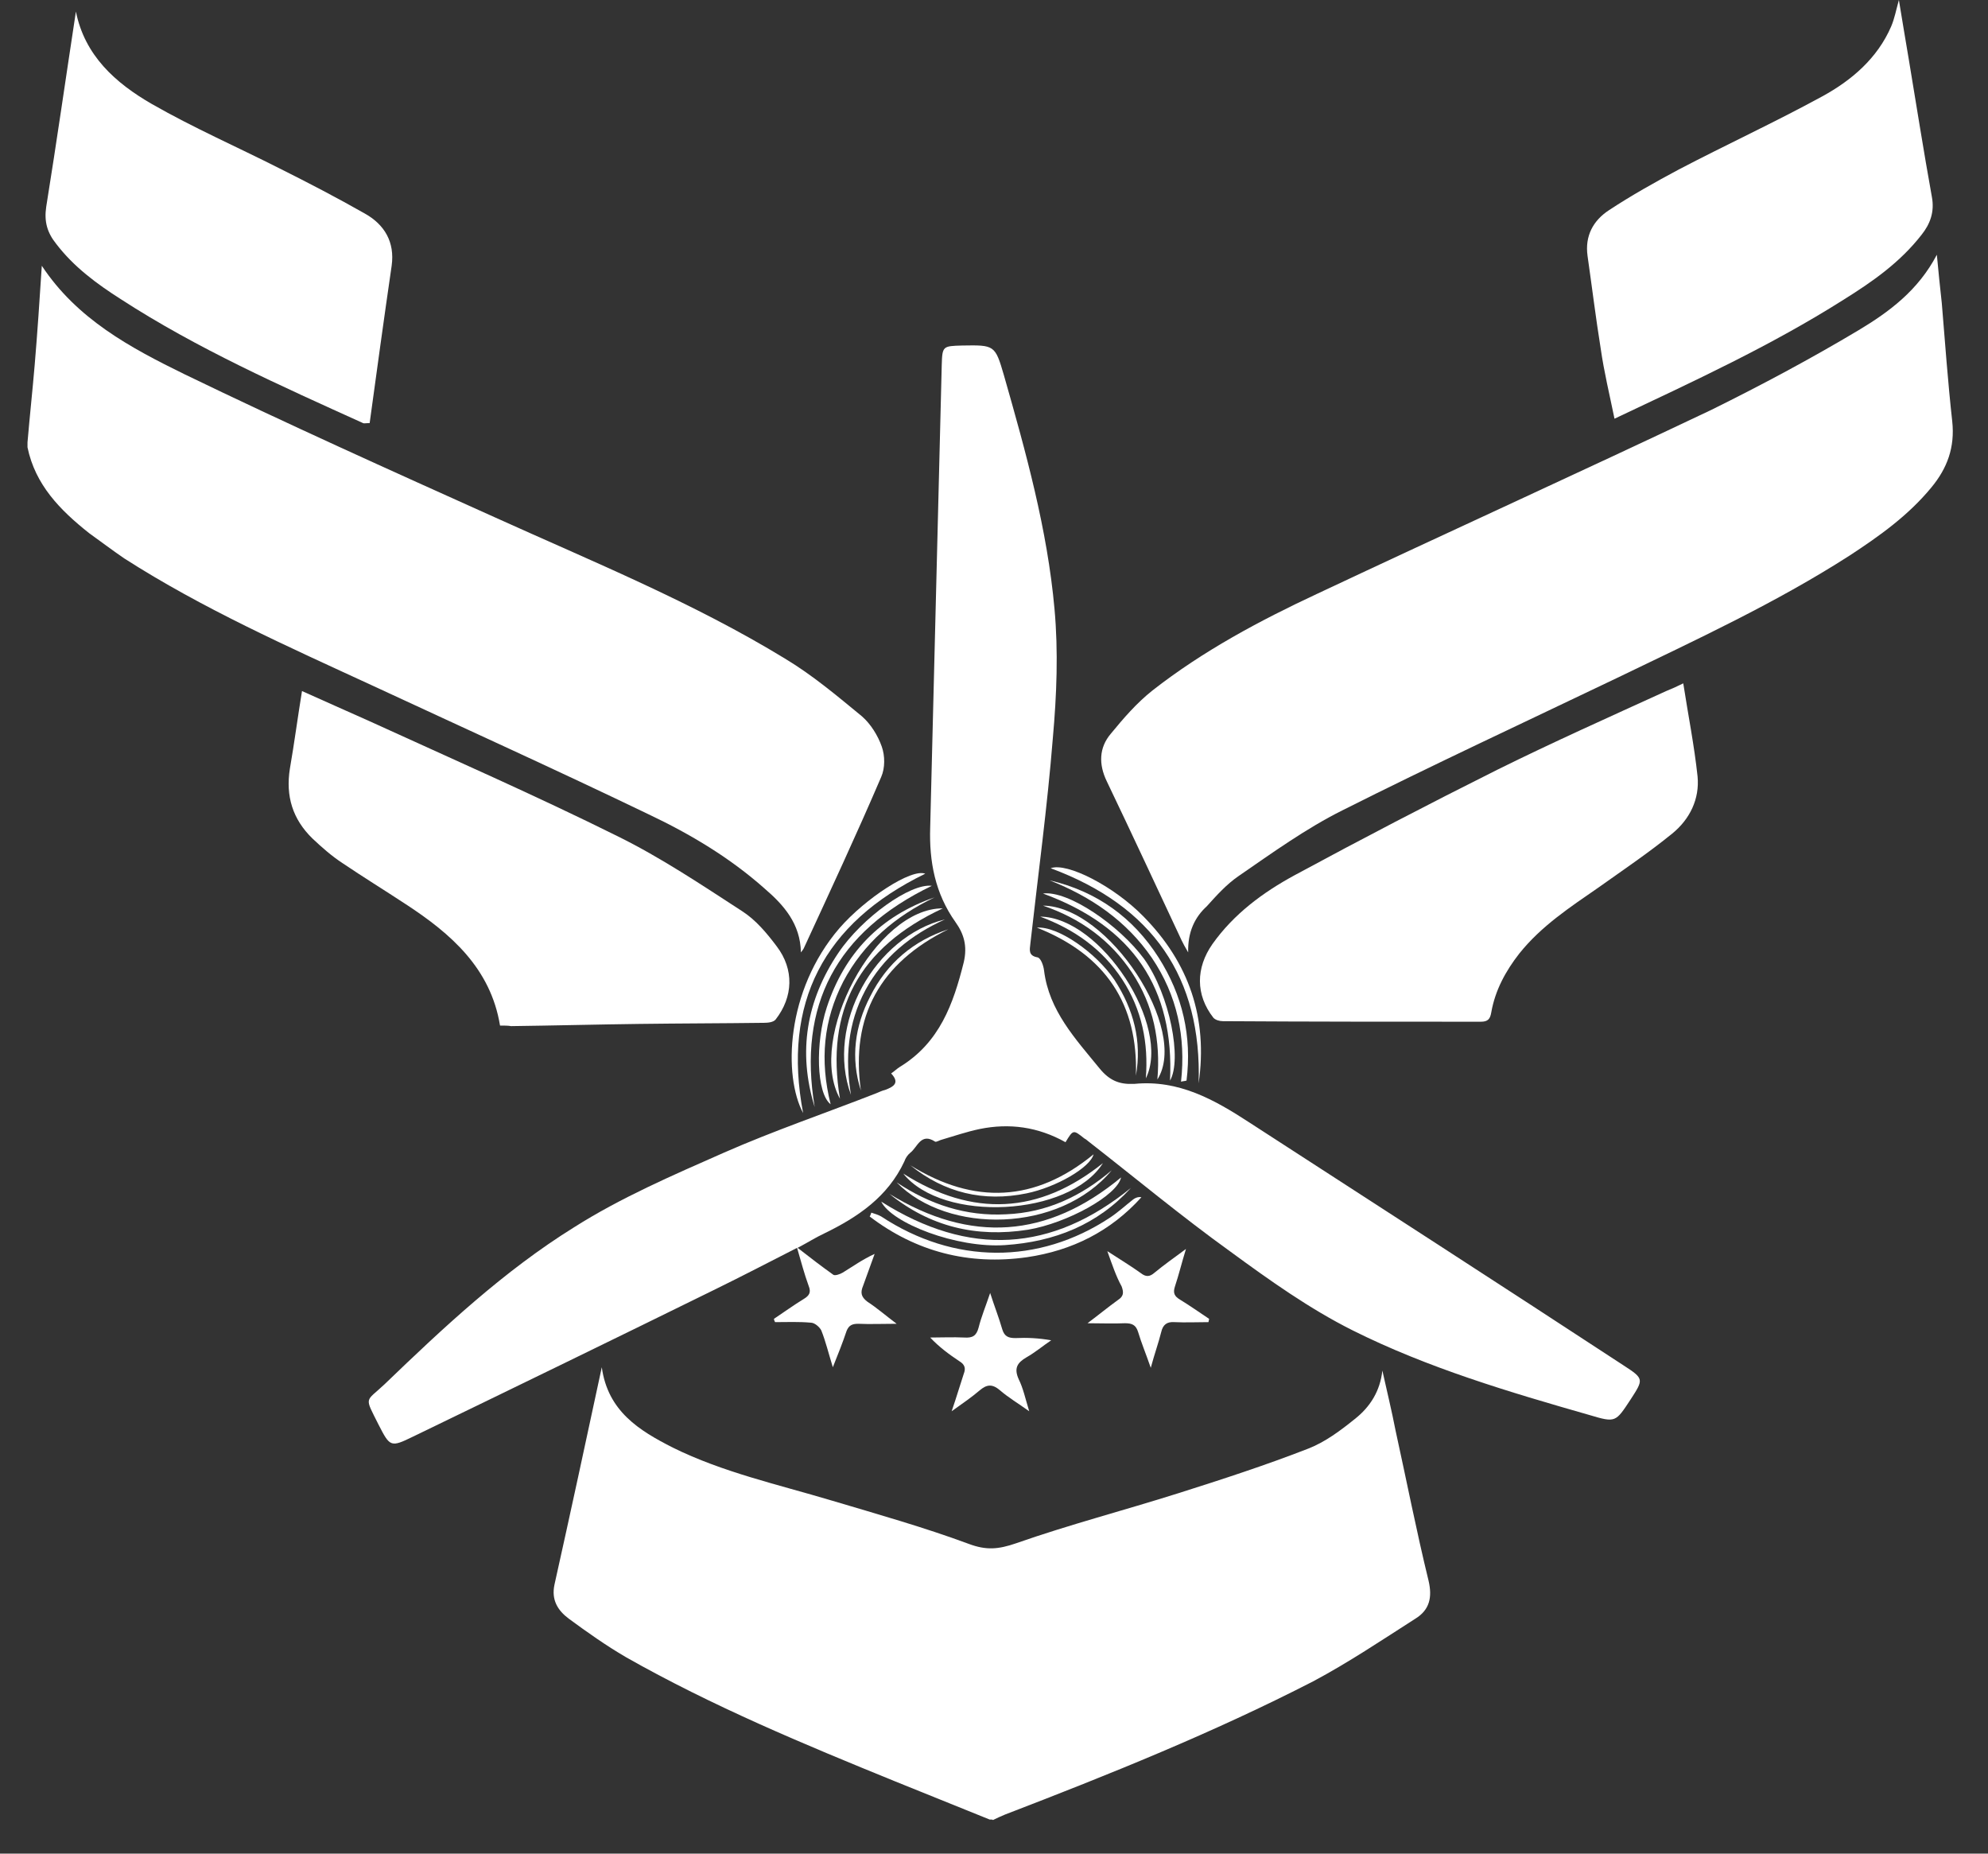
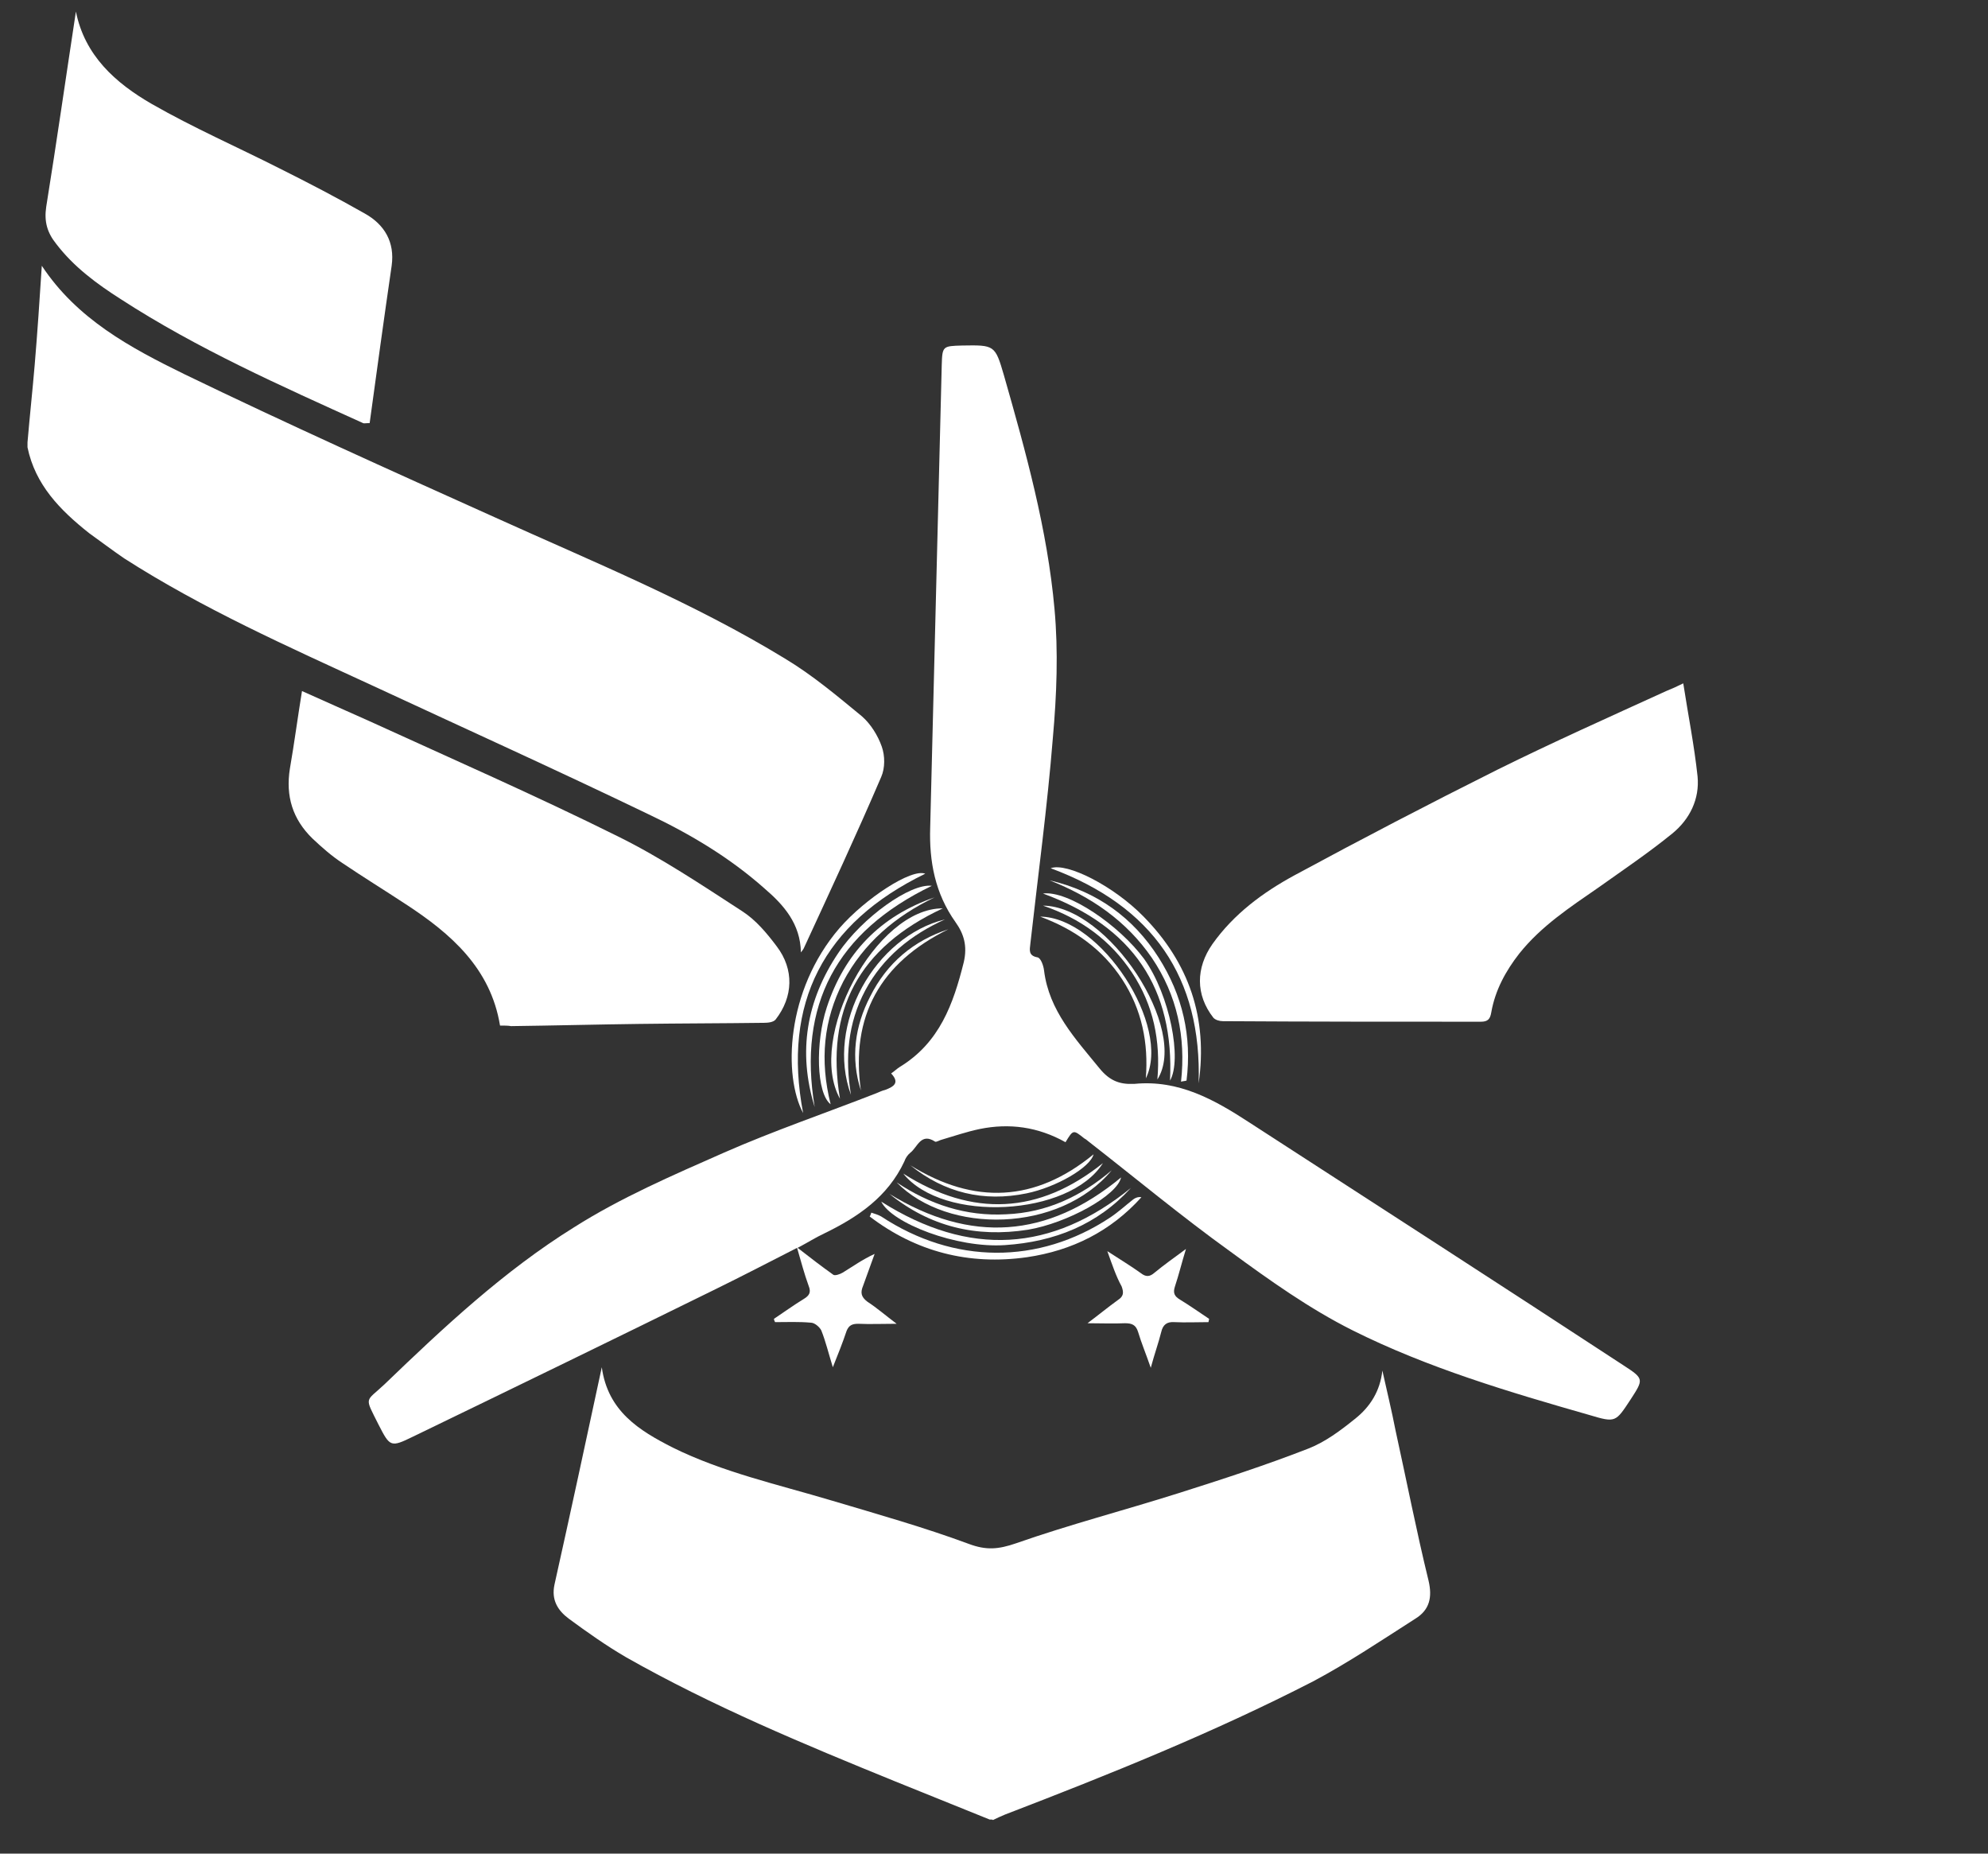
<svg xmlns="http://www.w3.org/2000/svg" version="1.1" id="Livello_1" x="0px" y="0px" viewBox="0 0 36.14 33.69" style="enable-background:new 0 0 36.14 33.69;" xml:space="preserve">
  <rect x="0" y="0" width="36.14" height="33.69" fill="#333333" stroke="none" />
  <style type="text/css">
	.st0{fill:#FFFFFF;}
</style>
  <g>
    <path class="st0" d="M17.99,33.07c-0.57-0.23-1.14-0.46-1.71-0.69c-1.67-0.68-3.33-1.37-4.9-2.26c-0.36-0.21-0.7-0.45-1.04-0.7   c-0.2-0.15-0.32-0.34-0.26-0.62c0.29-1.3,0.57-2.6,0.86-3.95c0.11,0.8,0.68,1.15,1.29,1.46c0.91,0.45,1.91,0.67,2.88,0.96   c0.84,0.25,1.69,0.49,2.5,0.79c0.32,0.12,0.54,0.1,0.86-0.01c0.97-0.34,1.97-0.6,2.95-0.91c0.79-0.25,1.59-0.51,2.36-0.81   c0.31-0.12,0.59-0.33,0.85-0.54c0.28-0.22,0.46-0.51,0.5-0.88c0.08,0.36,0.17,0.73,0.24,1.09c0.2,0.91,0.38,1.83,0.6,2.73   c0.07,0.3,0.02,0.53-0.24,0.69c-0.61,0.39-1.22,0.8-1.86,1.14c-1.81,0.93-3.7,1.69-5.6,2.42c-0.07,0.03-0.14,0.06-0.22,0.1   C18.05,33.07,18.02,33.07,17.99,33.07z" />
    <path class="st0" d="M0.5,8.04c0.04-0.47,0.09-0.93,0.13-1.4c0.05-0.59,0.09-1.19,0.13-1.81C1.4,5.8,2.37,6.32,3.35,6.8   c1.86,0.9,3.75,1.75,5.64,2.6c1.79,0.81,3.61,1.55,5.28,2.57c0.5,0.3,0.95,0.68,1.4,1.05c0.16,0.14,0.29,0.35,0.36,0.55   c0.06,0.17,0.06,0.39-0.01,0.55c-0.45,1.05-0.93,2.08-1.41,3.12c-0.01,0.02-0.02,0.03-0.05,0.07c-0.01-0.52-0.31-0.86-0.66-1.16   c-0.63-0.56-1.35-0.99-2.11-1.35c-1.66-0.8-3.34-1.56-5.02-2.34c-1.54-0.71-3.09-1.4-4.51-2.31C2.04,10,1.83,9.84,1.62,9.69   C1.09,9.27,0.64,8.81,0.5,8.13C0.5,8.1,0.5,8.07,0.5,8.04z" />
    <path class="st0" d="M19.37,20.76c-0.5-0.28-1.02-0.35-1.56-0.24c-0.24,0.05-0.47,0.13-0.71,0.2c-0.03,0.01-0.08,0.04-0.1,0.03   c-0.26-0.17-0.32,0.1-0.45,0.2c-0.05,0.04-0.09,0.1-0.11,0.16c-0.3,0.64-0.84,1.01-1.46,1.31c-0.15,0.07-0.29,0.16-0.48,0.26   c0.23,0.18,0.44,0.34,0.65,0.49c0.03,0.02,0.12-0.01,0.17-0.04c0.18-0.11,0.36-0.24,0.58-0.34c-0.07,0.19-0.14,0.39-0.21,0.58   c-0.05,0.12-0.04,0.2,0.08,0.29c0.17,0.11,0.33,0.25,0.53,0.4c-0.26,0-0.48,0.01-0.7,0c-0.11,0-0.17,0.03-0.21,0.13   c-0.07,0.21-0.15,0.41-0.25,0.66c-0.08-0.26-0.13-0.47-0.21-0.67c-0.03-0.06-0.12-0.14-0.19-0.14c-0.22-0.02-0.43-0.01-0.65-0.01   c-0.01-0.02-0.02-0.04-0.02-0.06c0.18-0.12,0.36-0.25,0.54-0.36c0.1-0.06,0.14-0.12,0.09-0.24c-0.08-0.22-0.14-0.45-0.21-0.69   c-0.51,0.26-0.99,0.51-1.48,0.75c-1.83,0.9-3.66,1.79-5.5,2.68c-0.41,0.2-0.42,0.19-0.63-0.22c-0.26-0.52-0.24-0.4,0.11-0.73   c1.07-1.03,2.17-2.06,3.44-2.85c0.85-0.54,1.8-0.95,2.73-1.36c0.91-0.4,1.85-0.72,2.77-1.08c0.05-0.02,0.11-0.05,0.16-0.06   c0.16-0.06,0.27-0.13,0.11-0.3c0.06-0.04,0.11-0.09,0.16-0.12c0.72-0.44,0.97-1.14,1.16-1.9c0.07-0.3,0-0.52-0.15-0.73   c-0.37-0.52-0.48-1.1-0.46-1.72c0.07-2.8,0.14-5.6,0.21-8.41c0.01-0.34,0.02-0.34,0.37-0.35c0.59-0.01,0.6-0.01,0.76,0.54   c0.4,1.4,0.79,2.8,0.92,4.25c0.07,0.77,0.04,1.56-0.03,2.34c-0.1,1.25-0.27,2.5-0.41,3.75c-0.01,0.1-0.04,0.21,0.13,0.24   c0.06,0.01,0.11,0.15,0.12,0.24c0.09,0.73,0.57,1.24,1.01,1.78c0.18,0.22,0.36,0.29,0.61,0.28c0.01,0,0.01,0,0.02,0   c0.81-0.08,1.46,0.29,2.09,0.7c2.27,1.47,4.55,2.94,6.81,4.42c0.37,0.24,0.36,0.25,0.12,0.62c-0.27,0.41-0.27,0.42-0.74,0.28   c-1.47-0.42-2.95-0.86-4.31-1.54c-0.78-0.39-1.51-0.91-2.22-1.43c-0.89-0.64-1.73-1.34-2.59-2.01c-0.02-0.02-0.05-0.04-0.07-0.05   C19.51,20.53,19.51,20.53,19.37,20.76z" />
-     <path class="st0" d="M21.6,17.31c-0.06-0.1-0.09-0.16-0.12-0.22c-0.45-0.96-0.9-1.93-1.36-2.89c-0.15-0.31-0.14-0.61,0.07-0.86   c0.23-0.28,0.47-0.56,0.76-0.79c0.92-0.72,1.95-1.27,3-1.76c2.38-1.12,4.78-2.21,7.16-3.34C32.02,7,32.92,6.52,33.79,6   c0.55-0.33,1.08-0.72,1.42-1.37c0.03,0.33,0.06,0.6,0.09,0.88c0.06,0.72,0.11,1.43,0.19,2.15c0.05,0.47-0.09,0.85-0.38,1.2   c-0.42,0.51-0.94,0.88-1.49,1.24c-1.34,0.86-2.79,1.53-4.22,2.22c-1.67,0.8-3.35,1.58-5,2.41c-0.66,0.33-1.27,0.77-1.88,1.19   c-0.22,0.15-0.4,0.35-0.58,0.55C21.72,16.67,21.59,16.94,21.6,17.31z" />
    <path class="st0" d="M9.09,18.64c-0.17-1.04-0.89-1.67-1.72-2.21c-0.38-0.25-0.77-0.49-1.14-0.74c-0.2-0.13-0.38-0.29-0.55-0.45   c-0.36-0.35-0.49-0.77-0.41-1.27c0.08-0.46,0.14-0.92,0.22-1.41c0.42,0.19,0.81,0.36,1.21,0.54c1.51,0.69,3.04,1.36,4.53,2.1   c0.79,0.39,1.52,0.88,2.26,1.36c0.25,0.16,0.45,0.4,0.63,0.64c0.32,0.42,0.3,0.92-0.02,1.33c-0.04,0.05-0.14,0.06-0.21,0.06   c-0.76,0.01-1.51,0.01-2.27,0.02c-0.78,0.01-1.55,0.03-2.33,0.04C9.24,18.64,9.17,18.64,9.09,18.64z" />
    <path class="st0" d="M30.6,12.42c0.09,0.58,0.2,1.13,0.26,1.69c0.04,0.41-0.14,0.78-0.46,1.04c-0.43,0.35-0.89,0.66-1.34,0.98   c-0.52,0.36-1.04,0.7-1.44,1.2c-0.25,0.32-0.44,0.67-0.51,1.07c-0.02,0.12-0.06,0.17-0.19,0.17c-1.56,0-3.13,0-4.69-0.01   c-0.06,0-0.13-0.02-0.17-0.06c-0.33-0.42-0.32-0.91-0.02-1.34c0.39-0.55,0.92-0.94,1.49-1.25c1.22-0.66,2.45-1.3,3.69-1.92   c1.01-0.5,2.04-0.96,3.07-1.43C30.39,12.52,30.48,12.48,30.6,12.42z" />
-     <path class="st0" d="M34.52,0c0.06,0.37,0.12,0.72,0.18,1.08c0.14,0.84,0.27,1.67,0.42,2.5c0.05,0.27-0.03,0.49-0.19,0.69   c-0.39,0.5-0.89,0.85-1.42,1.18c-1.31,0.83-2.72,1.48-4.16,2.16c-0.09-0.44-0.19-0.85-0.25-1.27c-0.09-0.56-0.16-1.13-0.24-1.69   c-0.05-0.36,0.1-0.64,0.39-0.83c0.41-0.27,0.84-0.51,1.27-0.74c0.86-0.45,1.75-0.86,2.61-1.33c0.53-0.29,1-0.69,1.25-1.27   C34.44,0.34,34.47,0.18,34.52,0z" />
    <path class="st0" d="M1.38,0.21c0.16,0.8,0.72,1.3,1.38,1.68c0.75,0.43,1.55,0.78,2.32,1.17c0.52,0.26,1.04,0.53,1.55,0.82   C6.99,4.08,7.18,4.4,7.12,4.83c-0.14,0.96-0.27,1.91-0.4,2.86c-0.08,0-0.1,0.01-0.12,0c-1.5-0.68-3.01-1.35-4.4-2.25   C1.76,5.16,1.34,4.85,1.02,4.43C0.86,4.23,0.8,4.03,0.84,3.76C1.03,2.58,1.2,1.39,1.38,0.21z" />
-     <path class="st0" d="M17.3,25.65c0.09-0.26,0.15-0.47,0.22-0.68c0.04-0.1,0.02-0.17-0.08-0.23c-0.18-0.12-0.36-0.25-0.53-0.43   c0.21,0,0.41-0.01,0.62,0c0.15,0.01,0.22-0.03,0.26-0.18c0.05-0.2,0.13-0.39,0.21-0.63c0.08,0.25,0.16,0.45,0.22,0.66   c0.04,0.13,0.11,0.16,0.24,0.16c0.21-0.01,0.42,0,0.65,0.04c-0.15,0.1-0.29,0.22-0.45,0.31c-0.17,0.1-0.23,0.2-0.14,0.4   c0.08,0.16,0.12,0.35,0.19,0.58c-0.21-0.15-0.38-0.25-0.53-0.38c-0.14-0.12-0.24-0.11-0.37,0C17.67,25.39,17.51,25.5,17.3,25.65z" />
    <path class="st0" d="M20.13,22.74c0.23,0.15,0.43,0.27,0.61,0.4c0.09,0.07,0.16,0.07,0.25-0.01c0.17-0.14,0.34-0.26,0.57-0.43   c-0.08,0.26-0.13,0.47-0.2,0.68c-0.04,0.12-0.01,0.18,0.09,0.24c0.18,0.11,0.35,0.23,0.53,0.35c0,0.02-0.01,0.04-0.01,0.06   c-0.21,0-0.42,0.01-0.62,0c-0.14-0.01-0.21,0.05-0.24,0.18c-0.05,0.2-0.12,0.39-0.19,0.65c-0.09-0.26-0.17-0.45-0.23-0.65   c-0.04-0.13-0.11-0.16-0.24-0.16c-0.22,0.01-0.43,0-0.68,0c0.2-0.15,0.37-0.29,0.55-0.42c0.11-0.07,0.11-0.14,0.07-0.25   C20.29,23.2,20.22,22.99,20.13,22.74z" />
    <path class="st0" d="M14.6,20.23c-0.36-0.67-0.32-2.22,0.66-3.36c0.47-0.54,1.31-1.09,1.56-0.99   C14.97,16.78,14.22,18.23,14.6,20.23z" />
    <path class="st0" d="M15.84,22.04c0.06,0.02,0.13,0.04,0.18,0.07c1.32,0.87,2.86,0.88,4.16,0.02c0.15-0.1,0.28-0.22,0.42-0.33   c0.04-0.03,0.09-0.05,0.15-0.04c-0.56,0.62-1.26,0.97-2.08,1.09c-1.06,0.15-2.02-0.1-2.86-0.74   C15.83,22.08,15.83,22.06,15.84,22.04z" />
    <path class="st0" d="M21.79,19.69c0.06-1.92-0.83-3.22-2.69-3.91c0.3-0.11,1.15,0.33,1.68,0.87C21.62,17.5,21.96,18.51,21.79,19.69   z" />
    <path class="st0" d="M14.81,20.12c-0.31-1-0.15-1.94,0.43-2.8c0.43-0.64,1.31-1.27,1.7-1.22C15.2,16.94,14.5,18.27,14.81,20.12z" />
    <path class="st0" d="M20.56,21.59c-0.61,0.67-1.39,0.98-2.29,1.04c-0.88,0.06-2.06-0.4-2.25-0.79   C17.62,22.85,19.12,22.76,20.56,21.59z" />
    <path class="st0" d="M21.47,19.66c0.09-0.81-0.07-1.57-0.53-2.25c-0.46-0.67-1.1-1.11-1.86-1.41c0.86,0.2,1.52,0.68,1.98,1.4   c0.44,0.69,0.61,1.44,0.51,2.24C21.54,19.65,21.5,19.65,21.47,19.66z" />
    <path class="st0" d="M16.99,16.31c-0.71,0.34-1.29,0.83-1.66,1.53c-0.36,0.7-0.43,1.43-0.23,2.23c-0.26-0.2-0.28-1.12-0.07-1.76   C15.35,17.33,16,16.65,16.99,16.31z" />
    <path class="st0" d="M16.17,21.7c1.47,0.9,2.87,0.81,4.21-0.3c-0.07,0.33-0.98,0.83-1.69,0.95C17.74,22.5,16.9,22.29,16.17,21.7z" />
    <path class="st0" d="M21.27,19.64c0.08-1.67-0.67-2.8-2.31-3.4c0.46-0.06,1.39,0.58,1.84,1.19C21.27,18.09,21.49,19.26,21.27,19.64   z" />
    <path class="st0" d="M15.27,19.97c-0.61-1.1,0.65-3.47,1.87-3.46C15.61,17.22,15,18.37,15.27,19.97z" />
    <path class="st0" d="M20.21,21.27c-0.95,1.14-2.98,1.17-3.91,0.22c0.6,0.4,1.26,0.62,1.99,0.58   C19.03,22.04,19.66,21.74,20.21,21.27z" />
    <path class="st0" d="M18.96,16.46c1.19,0.01,2.66,2.25,2.08,3.16c0.06-0.7-0.07-1.35-0.46-1.94   C20.19,17.09,19.64,16.69,18.96,16.46z" />
    <path class="st0" d="M15.47,19.9c-0.47-1.28,0.44-2.88,1.71-3.19c-0.62,0.28-1.13,0.69-1.45,1.29   C15.41,18.6,15.36,19.24,15.47,19.9z" />
    <path class="st0" d="M20.05,21.14c-0.61,0.97-2.91,1.09-3.63,0.19C17.68,22.13,18.89,22.07,20.05,21.14z" />
    <path class="st0" d="M20.83,19.6c0.05-0.64-0.07-1.25-0.43-1.8c-0.36-0.55-0.87-0.91-1.49-1.14C20.01,16.67,21.3,18.65,20.83,19.6z   " />
    <path class="st0" d="M17.24,16.89c-1.24,0.61-1.78,1.58-1.59,2.93c-0.19-0.59-0.11-1.17,0.17-1.71   C16.12,17.51,16.6,17.1,17.24,16.89z" />
    <path class="st0" d="M16.55,21.18c1.16,0.72,2.27,0.67,3.33-0.2c-0.06,0.24-0.68,0.6-1.22,0.71   C17.88,21.85,17.17,21.68,16.55,21.18z" />
-     <path class="st0" d="M20.65,19.55c0.04-1.29-0.54-2.19-1.8-2.69c0.38-0.03,1.07,0.45,1.41,0.95   C20.61,18.35,20.76,18.92,20.65,19.55z" />
  </g>
</svg>